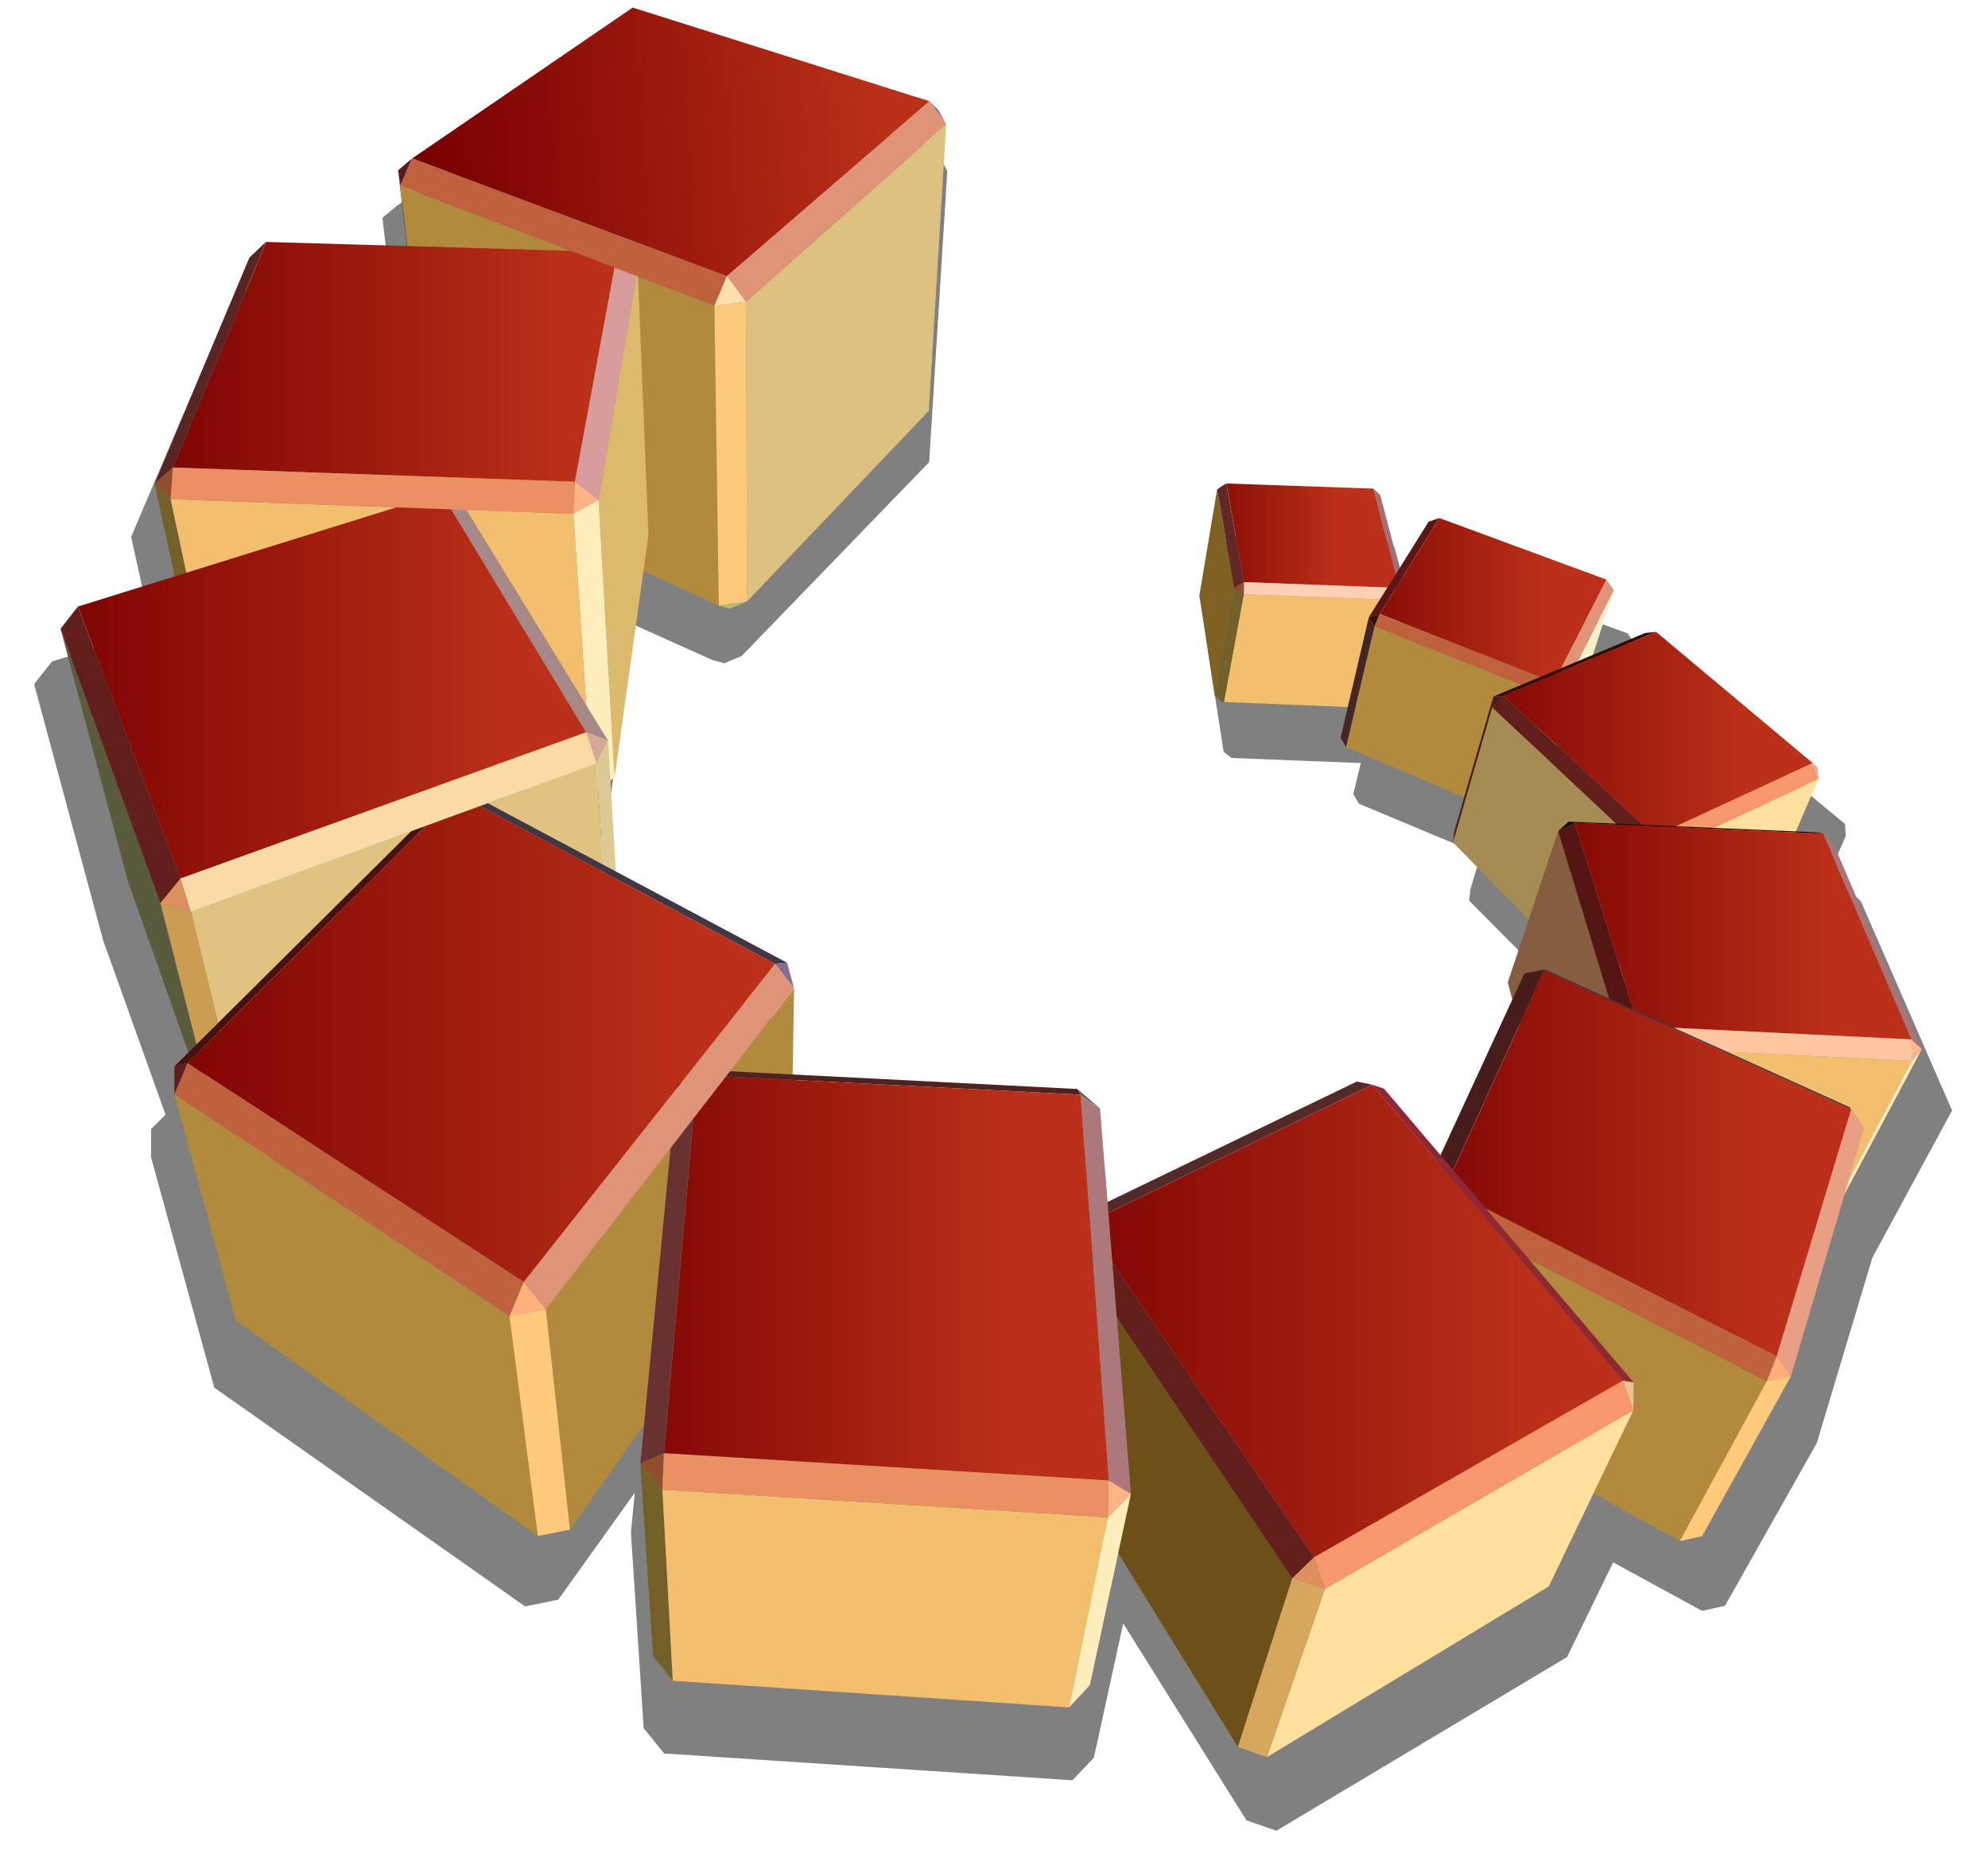
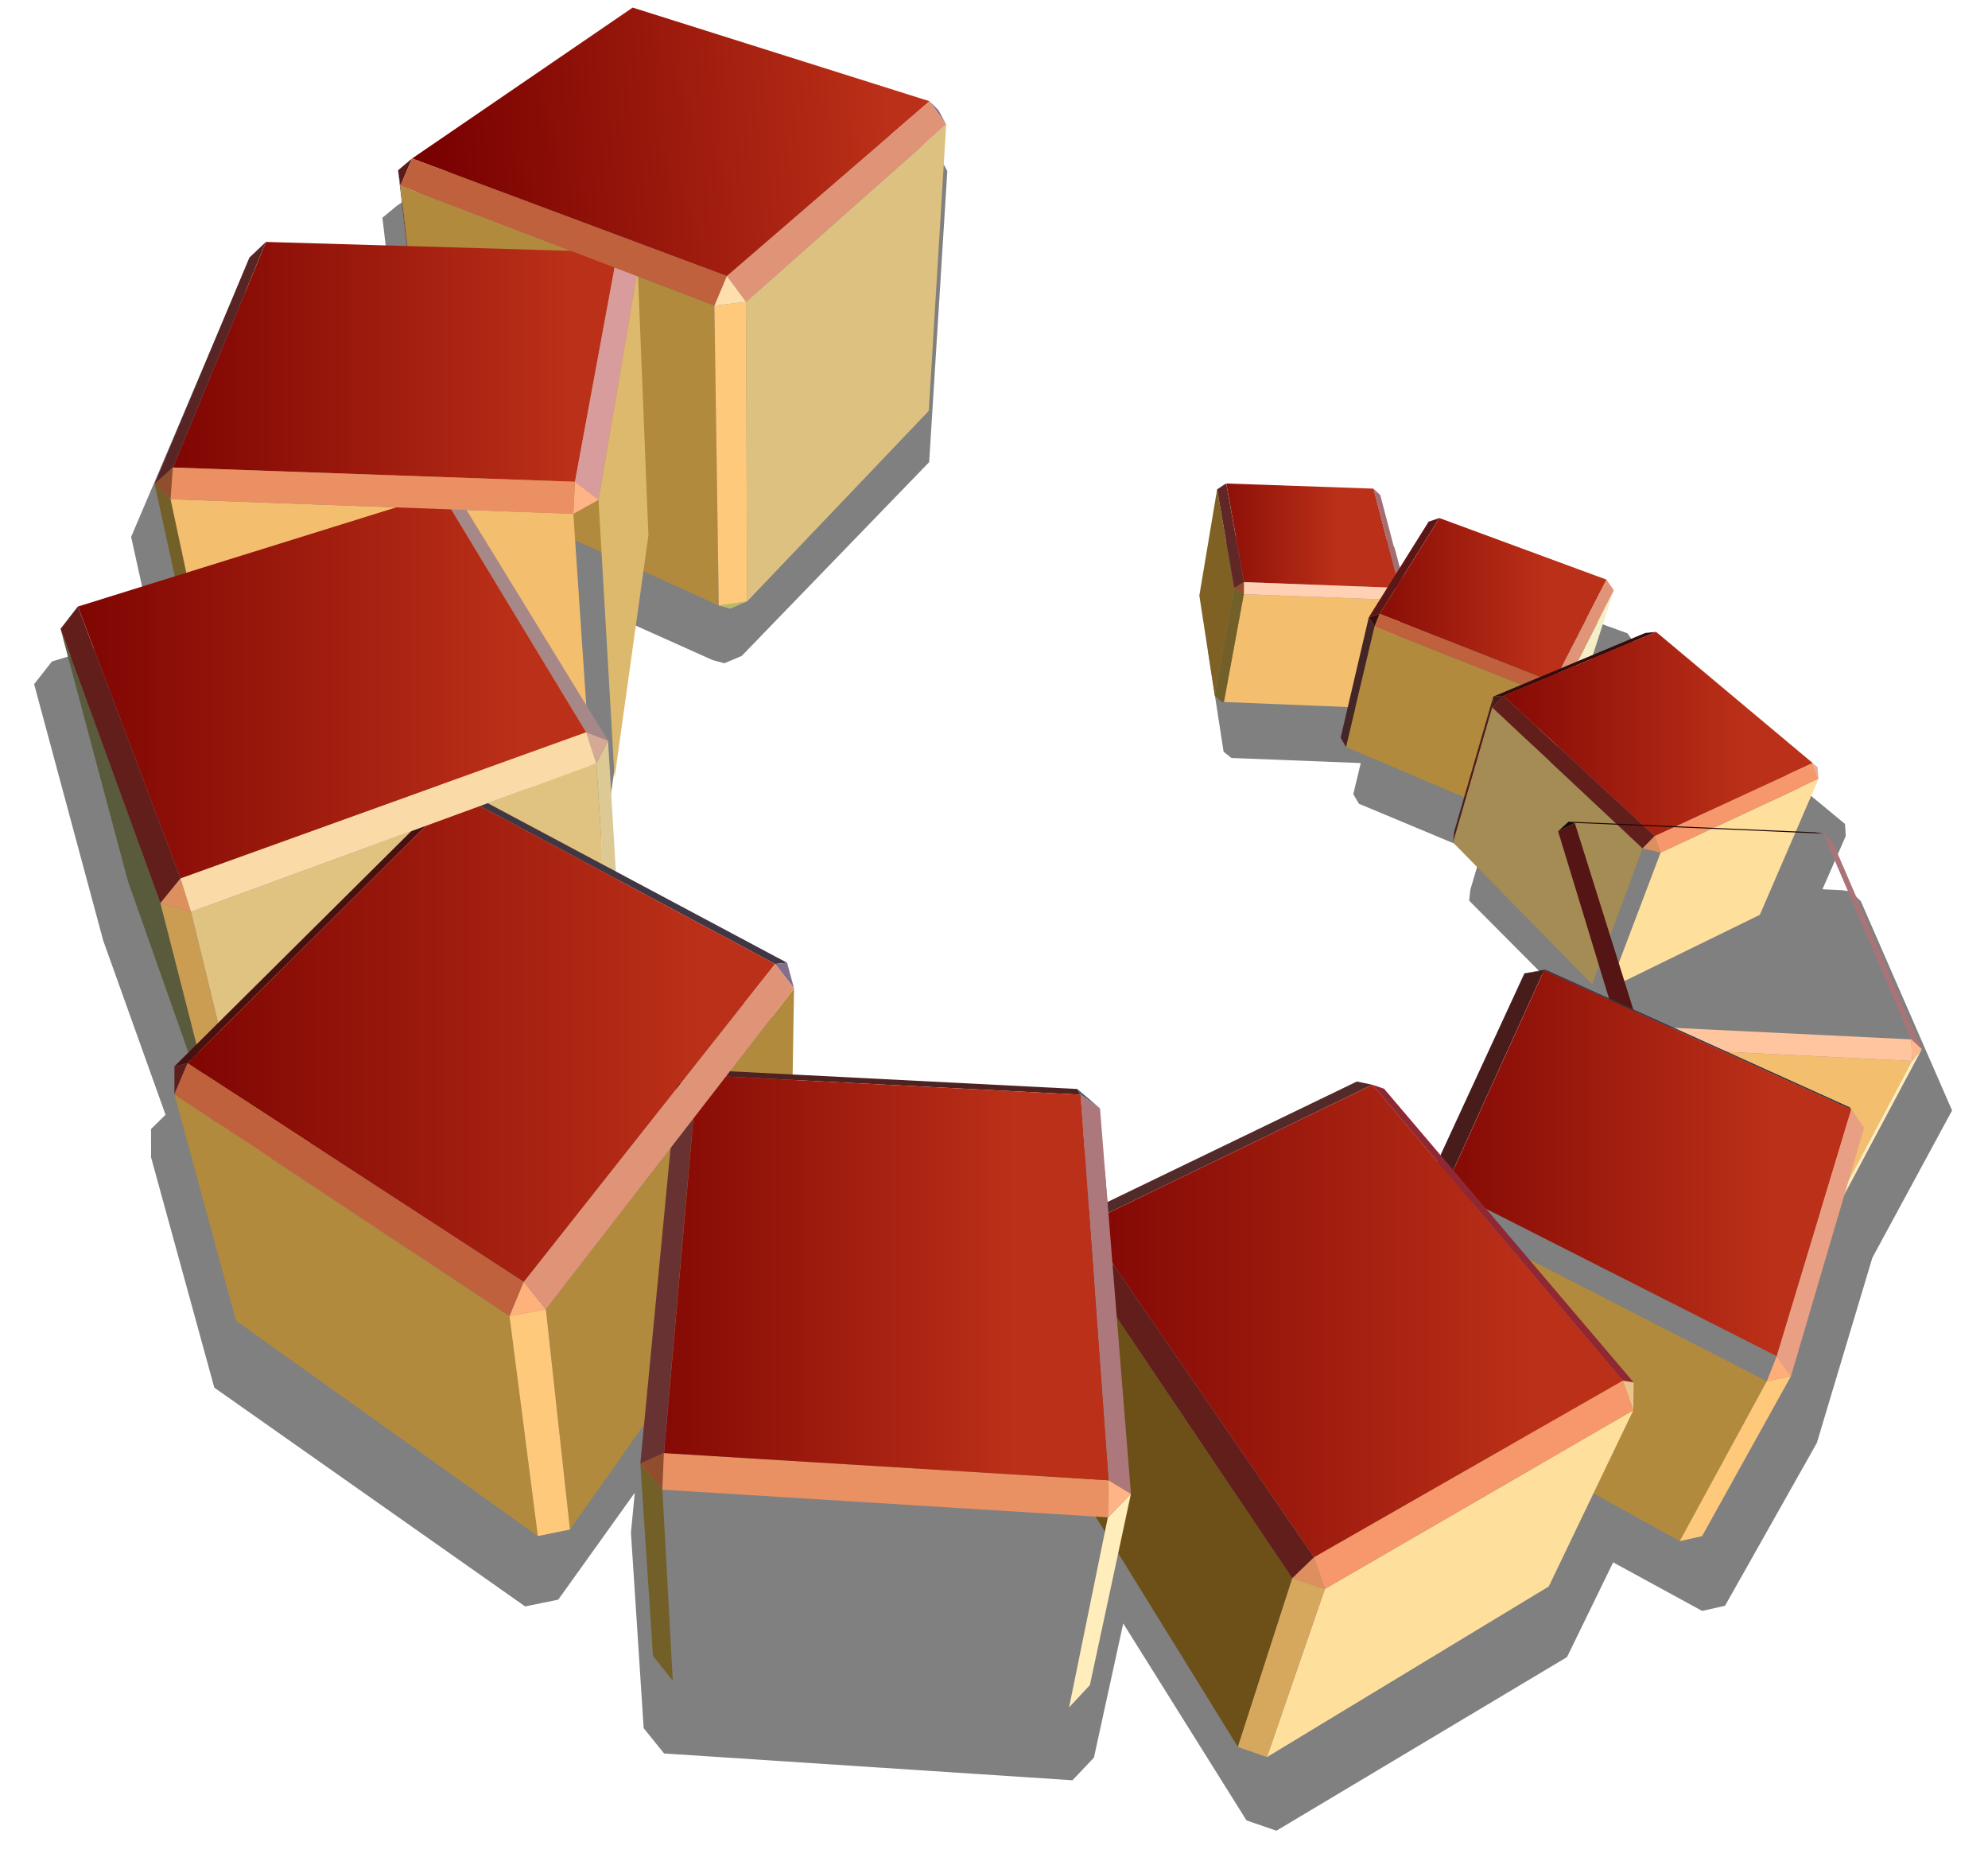
<svg xmlns="http://www.w3.org/2000/svg" xmlns:xlink="http://www.w3.org/1999/xlink" viewBox="0 0 388 364" version="1.0">
  <defs>
    <linearGradient id="g" y2="147.86" xlink:href="#a" gradientUnits="userSpaceOnUse" x2="340.61" gradientTransform="rotate(2.113 152.497 -202.408)" y1="147.86" x1="280.79" />
    <linearGradient id="a">
      <stop offset="0" stop-color="#700" />
      <stop offset="1" stop-color="#bb3018" />
    </linearGradient>
    <linearGradient id="c" y2="19.622" xlink:href="#a" gradientUnits="userSpaceOnUse" x2="173.12" gradientTransform="rotate(2.113 152.497 -202.408)" y1="25.364" x1="82.129" />
    <linearGradient id="d" y2="66.405" xlink:href="#a" gradientUnits="userSpaceOnUse" x2="111.16" gradientTransform="rotate(2.113 152.497 -202.408)" y1="66.405" x1="22.924" />
    <linearGradient id="e" y2="106.73" xlink:href="#a" gradientUnits="userSpaceOnUse" x2="261.25" gradientTransform="rotate(2.113 152.497 -202.408)" y1="106.73" x1="228.26" />
    <linearGradient id="f" y2="120.63" xlink:href="#a" gradientUnits="userSpaceOnUse" x2="301.73" gradientTransform="rotate(2.113 152.497 -202.408)" y1="120.63" x1="257.25" />
    <linearGradient id="l" y2="260.09" xlink:href="#a" gradientUnits="userSpaceOnUse" x2="299.15" gradientTransform="rotate(2.113 152.497 -202.408)" y1="260.09" x1="195.48" />
    <linearGradient id="h" y2="128.8" xlink:href="#a" gradientUnits="userSpaceOnUse" x2="101.62" gradientTransform="rotate(2.113 152.497 -202.408)" y1="128.8" x1="3.393" />
    <linearGradient id="i" y2="186.93" xlink:href="#a" gradientUnits="userSpaceOnUse" x2="357.88" gradientTransform="rotate(2.113 152.497 -202.408)" y1="186.93" x1="293.8" />
    <linearGradient id="j" y2="231.63" xlink:href="#a" gradientUnits="userSpaceOnUse" x2="345.65" gradientTransform="rotate(2.113 152.497 -202.408)" y1="231.63" x1="265.88" />
    <linearGradient id="k" y2="198.78" xlink:href="#a" gradientUnits="userSpaceOnUse" x2="136.81" gradientTransform="rotate(2.113 152.497 -202.408)" y1="198.78" x1="21.512" />
    <linearGradient id="m" y2="248.47" xlink:href="#a" gradientUnits="userSpaceOnUse" x2="198.12" gradientTransform="rotate(2.113 152.497 -202.408)" y1="248.47" x1="111.61" />
    <filter id="b">
      <feGaussianBlur stdDeviation="8.823" />
    </filter>
  </defs>
  <g display="block">
    <path transform="matrix(1.03 -.038 .037 1.016 -452.177 32.806)" d="M557.35-1.409l-44.1 27.845-2.81 2.187 1.19 14.844-27.47-1.813-3.34 2.937-20.13 43.469 3.28 18.16-19.12 5.18-3.53 4.22 11.31 49.69 10.59 33.84-2.84 2.63-.19 5.44 10.38 44.62L527.88 296l6.31-1.06 15.22-19.97-1 7.62 1.06 37.6 3.69 5 77.09 8.03 4.22-4.19 6.47-25.53 21.97 38.65 5.59 2.19 56.19-31.25 9.38-17.84 16.5 9.94 4.37-.82 18.5-30.59 11.78-35.13 16.1-27.68-15.82-40.78-1.84-1.94-1.63-.31-3.71-.32 4.78-10.06-.07-2.31-29.53-26.66-1.03-.9-2.12.15-10.35 3.88 4.53-12.44-1.34-2.13-32.16-13.21-2.12.62-6 8.84-3.22-14.371-1.28-1.312-28.69-2.032-.37.157-1.44.906-4.25 20.592 2.28 19.66 1.38 1.22.37.06 24.13 1.87-1.63 5.91 1 1.88 22.69 10.62-2.19 6.63-.31 2.12 14.19 15.56-4.54 12.1.75 3.4-15.12 29.82-10.53-13.35-2.25-.87-3-.75-49.5 21.72-.78-18.32-4.28-3.93-55.44-4.91.9-16.75-1.15-5.06-32.75-19.03-.41-17.79.85-.5 7.12-40.06 14.44 7.22 2.19.69 3.34-1.28 36.81-35.847 5.44-55.72-1.41-2.874-1.65-1.781-57.25-20.406zm-49.03 159l-.04.03-43.56 14.13 43.6-14.16zm69.96 28.53l-19.21 22.6-.1.06 19.31-22.66z" filter="url(#b)" fill-opacity=".843" fill="#696969" />
    <path d="M145.596 58.899l.214 58.472 35.464-37.199 3.394-55.886L145.596 58.9z" fill="#ddc180" />
    <path d="M115.9-1.409L71.8 26.43l60.56 25.199 40.77-32.64L115.9-1.41z" fill="url(#c)" transform="rotate(-2.113 198.027 -205.345)" />
    <path d="M78.152 36.252l-.46-3.024 6.603 56.426.482 3.272-6.625-56.674z" fill="#623232" />
    <path d="M78.152 36.252l6.625 56.674 55.508 25.24-.855-58.509-61.278-23.405z" fill="#b18a3d" />
    <path d="M116.81 97.543l3.139 54.224 6.603-47.285-2.085-51.964-7.657 45.025z" fill="#ddb96e" />
    <path d="M184.668 24.286l-1.514-2.793-1.745-1.74 3.259 4.533z" fill="#836f8b" />
    <path d="M141.868 53.872l3.728 5.027 39.072-34.613-3.26-4.534-39.54 34.12z" fill="#df9478" />
    <path d="M145.81 117.371l-5.525.794 2.234.609 3.29-1.403z" fill="#b8bb68" />
    <path d="M145.596 58.899l-6.166.758.855 58.508 5.525-.794-.214-58.472z" fill="#ffc97c" />
    <path d="M78.152 36.252l2.27-5.332-2.73 2.308.46 3.024z" fill="#5c1b1b" />
    <path d="M42.706 41.652L22.931 84.978l78.309 5.671 9.93-44.461-68.464-4.536z" fill="url(#d)" transform="rotate(-2.113 198.027 -205.345)" />
    <path d="M33.742 91.229l18.166-44.025-3.233 3.058-18.51 44.168 3.577-3.201z" fill="#582525" />
    <path d="M112.207 94.012l4.603 3.531 7.657-45.025-3.974-3.302-8.286 44.796z" fill="#d99c9c" />
    <path d="M78.152 36.252l61.278 23.405 2.438-5.785L80.422 30.92l-2.27 5.332z" fill="#be613c" />
    <path d="M237.546 95.497l-3.469 20.723 3.012 19.562 3.788-21.033-3.33-19.252z" fill="#806124" />
    <path d="M33.298 97.417l-3.132-2.987 11.809 53.956 2.906 3.106-11.583-54.075z" fill="#736028" />
-     <path d="M116.81 97.543l-4.913 2.73 3.663 54.308 4.389-2.814-3.14-54.224z" fill="#ffedbb" />
    <path d="M33.298 97.417l11.583 54.075 70.679 3.089-3.663-54.308-78.6-2.856z" fill="#f4be6f" />
    <path d="M119.949 151.767l-4.39 2.814.63-.294 3.76-2.52z" fill="#bddea4" />
    <path d="M139.43 59.657l6.166-.758-3.728-5.027-2.438 5.785z" fill="#ffdead" />
    <path d="M237.546 95.497l3.331 19.252 1.9-1.151-3.442-19.246-1.789 1.145z" fill="#612727" />
    <path d="M237.546 95.497l1.79-1.145-.384.19-1.406.955z" fill="#0c0c0c" />
    <path d="M256.94 97.731l-28.67-2.061 2.73 19.36 30.26 2.25-4.32-19.549z" fill="url(#e)" transform="rotate(-2.113 198.027 -205.345)" />
    <path d="M274.487 116.022l-5.098-19.408-1.327-1.259 5.037 19.377 1.388 1.29z" fill="#a56e72" />
    <path d="M242.753 115.95l-3.878 21.037 29.084 1.19 5.137-21.083-30.343-1.144z" fill="#f4be6f" />
    <path d="M242.753 115.95l-1.876-1.201-3.788 21.033 1.786 1.205 3.878-21.037z" fill="#736028" />
    <path d="M238.875 136.987l-1.786-1.205 1.395 1.18.391.025z" fill="#5d6022" />
    <path d="M307.382 138.625l7.591-23.445-10.215 20.14-7.493 23.682 10.117-20.377z" fill="#f4efc7" />
    <path d="M267.959 138.177l1.35-1.09 5.178-21.065-1.391 1.072-5.137 21.083z" fill="#ffefbd" />
    <path d="M242.776 113.598l-.023 2.352 30.343 1.144.003-2.362-30.323-1.134z" fill="#ffd0b3" />
    <path d="M278.826 101.802l-11.68 18.663 2.137-.66 11.629-18.71-2.086.707z" fill="#5b1616" />
    <path d="M268.273 122.275l-5.568 23.51 32.114 13.627 7.382-23.688-33.928-13.45z" fill="#b18a3d" />
    <path d="M268.273 122.275l-1.127-1.81-5.489 23.488 1.048 1.833 5.568-23.511z" fill="#452626" />
    <path d="M273.096 117.094l1.391-1.072-1.388-1.29-.003 2.362z" fill="#feb487" />
    <path d="M301.73 117.16l-32.16-13.22-12.31 18.27 33.44 14.6 11.03-19.65z" fill="url(#f)" transform="rotate(-2.113 198.027 -205.345)" />
    <path d="M11.816 122.71l13.145 49.219 19.046 53.955-12.692-49.646-19.499-53.528z" fill="#5a5a3c" />
    <path d="M240.877 114.749l1.876 1.201.023-2.352-1.899 1.15z" fill="#924d2c" />
-     <path d="M294.819 159.412l.212.062 2.234-.472-2.446.41z" fill="#b8bb68" />
    <path d="M304.758 135.32l10.215-20.14-1.436-2.058-10.3 20.042 1.521 2.156z" fill="#e09579" />
    <path d="M291.26 138.069l.192-2.139-7.636 26.33-.21 2.159 7.654-26.35z" fill="#4c1f1f" />
    <path d="M294.819 159.412l2.446-.41 7.493-23.682-2.557.404-7.382 23.688z" fill="#ffc97c" />
    <path d="M291.26 138.069l-7.654 26.35 27.137 27.679 9.84-26.54-29.323-27.49z" fill="#a48c54" />
    <path d="M267.146 120.465l1.127 1.81 1.01-2.47-2.137.66z" fill="#370e0e" />
    <path d="M33.298 97.417l.444-6.188-3.576 3.2 3.132 2.988z" fill="#924d2c" />
    <path d="M269.283 119.806l-1.01 2.469 33.928 13.45 1.037-2.56-33.955-13.36z" fill="#be613c" />
    <path d="M114.39 142.916l4.282 1.623L90.17 98.091l-4.027-1.836 28.245 46.66z" fill="#a78888" />
    <path d="M118.672 144.54l-2.288 4.447 3.234 49.734 2.026-4.478-2.972-49.704z" fill="#ddc993" />
    <path d="M111.897 100.273l4.913-2.73-4.603-3.53-.31 6.26z" fill="#feb487" />
    <path d="M321.095 123.52l-29.643 12.41 1.976-.133 29.77-12.484-2.103.207z" fill="#350c0c" />
    <path d="M323.199 123.313l30.573 25.61.98.805-30.491-25.554-1.062-.861z" fill="#755665" />
    <path d="M37.28 177.93l12.085 49.648 70.253-28.857-3.234-49.734-79.105 28.942z" fill="#e0c281" />
    <path d="M302.201 135.724l2.557-.404-1.52-2.156-1.037 2.56z" fill="#ffaf79" />
    <path d="M340.62 154.42l-29.61-26.72-30.21 11.38 28.48 28.44 31.34-13.1z" fill="url(#g)" transform="rotate(-2.113 198.027 -205.345)" />
    <path d="M343.466 178.524l11.451-26.51-30.812 14.364-10.06 26.539 29.42-14.393z" fill="#ffdf9c" />
    <path d="M291.452 135.93l-.192 2.139 2.168-2.272-1.976.133z" fill="#491c1c" />
-     <path d="M304.099 162.222l-9.822 29.472 10.373 39.535 11.516-29.374-12.067-39.633z" fill="#865d40" />
    <path d="M293.428 135.797l-2.168 2.272 29.323 27.489 2.353-2.389-29.508-27.372zM35.237 171.42l-20.04-53.068-3.38 4.358 19.498 53.528 3.923-4.818z" fill="#611e1b" />
    <path d="M3.4 111.4l18.072 53.77 80.148-25.57-26.508-47.67L3.4 111.4z" fill="url(#h)" transform="rotate(-2.113 198.027 -205.345)" />
    <path d="M33.298 97.417l78.599 2.856.31-6.26-78.465-2.784-.444 6.188z" fill="#ea9063" />
    <path d="M37.28 177.93l-5.966-1.692 12.692 49.646 5.36 1.694-12.087-49.649z" fill="#cb9d53" />
    <path d="M353.772 148.924l1.145 3.09-.164-2.286-.98-.804z" fill="#dbb09e" />
    <path d="M324.105 166.378l30.812-14.364-1.145-3.09-30.836 14.245 1.17 3.21z" fill="#f6986b" />
    <path d="M106.529 255.492l4.708 42.985 43.004-60.925.736-44.667-48.448 62.607z" fill="#b18a3d" />
    <path d="M354.23 162.416l-48.09-2.08 1.21.245 48.51 2.105-1.63-.27z" fill="#1d0606" />
    <path d="M306.14 160.336l-2.041 1.886 3.251-1.64-1.21-.246z" fill="#0c0c0c" />
    <path d="M307.35 160.581l-3.251 1.641 12.067 39.633 3.623-1.615-12.439-39.659z" fill="#561515" />
    <path d="M320.583 165.558l3.522.82-1.169-3.209-2.353 2.389z" fill="#de8f5e" />
-     <path d="M357.89 209l-15.69-40.75-48.4-3.89 10.97 40.09 53.12 4.55z" fill="url(#i)" transform="rotate(-2.113 198.027 -205.345)" />
    <path d="M116.384 148.987l2.288-4.448-4.283-1.623 1.995 6.07z" fill="#d6a996" />
    <path d="M355.86 162.686l17.18 40.145 2.042 1.906-17.29-40.17-1.931-1.88z" fill="#a97478" />
    <path d="M151.278 188.108l2.344-.227-61.423-32.74-2.902-.183 61.981 33.15z" fill="#413644" />
    <path d="M304.65 231.229l3.366 2.537 11.827-29.345-3.677-2.566-11.516 29.374z" fill="#736028" />
    <path d="M304.65 231.229l2.123 1.653 1.243.884-3.366-2.537z" fill="#5d6022" />
    <path d="M86.486 156.022L34.041 208.09l2.572-.615 52.684-52.516-2.811 1.064z" fill="#481111" />
    <path d="M316.166 201.855l3.677 2.566-.054-4.18-3.623 1.614z" fill="#924d2c" />
    <path d="M357.567 236.403l15.589-29.364-53.313-2.618-11.827 29.345 49.55 2.637z" fill="#f4be6f" />
    <path d="M373.156 207.04l-15.59 29.363 1.868-2.29 15.648-29.376-1.926 2.302z" fill="#ffedbb" />
    <path d="M34.043 213.553l12.018 44.187 58.914 42.019-5.53-42.926-65.402-43.28z" fill="#b18a3d" />
    <path d="M301.327 189.383l-3.802.56-19.47 42.166 3.983-.257 19.289-42.47z" fill="#491c1c" />
    <path d="M319.843 204.421l53.313 2.618-.115-4.208-53.252-2.59.054 4.18z" fill="#ffc59e" />
    <path d="M361.02 216.082l-59.41-26.87-.283.17 59.97 27.15-.276-.45z" fill="#413644" />
    <path d="M301.61 189.212l-4.085.731 3.802-.56.284-.17z" fill="#0c0c0c" />
    <path d="M329.35 269.82l16.3-47.56-58.93-29.34-20.84 41.73 63.47 35.17z" fill="url(#j)" transform="rotate(-2.113 198.027 -205.345)" />
    <path d="M267.571 264.247l1.896 4.203 10.747-32.048-2.16-4.293-10.483 32.138z" fill="#0c0c0c" />
    <path d="M37.28 177.93l-2.043-6.51-3.923 4.818 5.965 1.691z" fill="#de8f5e" />
    <path d="M327.836 300.742l16.992-31.207-64.614-33.133-10.747 32.048 58.37 32.292z" fill="#b18a3d" />
    <path d="M241.597 340.905l10.625-32.914-43.997-65.373-5.502 35.366 38.874 62.921z" fill="#6d5017" />
    <path d="M154.977 192.885l-1.355-5.004-2.344.227 3.699 4.777z" fill="#836f8b" />
    <path d="M373.04 202.83l.116 4.21 1.926-2.303-2.041-1.906z" fill="#feb78c" />
    <path d="M21.519 201.25l63.992 45.08 51.309-60.21-3.04-1.77-57.679-33.64-54.582 50.54z" fill="url(#k)" transform="rotate(-2.113 198.027 -205.345)" />
    <path d="M37.28 177.93l79.104-28.943-1.995-6.071-79.152 28.504 2.042 6.51z" fill="#fadaa6" />
    <path d="M106.529 255.492l-7.085 1.341 5.531 42.926 6.262-1.282-4.708-42.985z" fill="#ffc97c" />
    <path d="M210.888 213.62l-.63-1.108-73.84-3.763-.371 1.045 74.841 3.826z" fill="#4f2222" />
    <path d="M267.836 211.681l-3.016-.63-55.48 26.802 2.518.998 55.978-27.17z" fill="#532a2a" />
    <path d="M136.419 208.75l-4.392 3.293 4.02-2.25.372-1.044z" fill="#0c0c0c" />
    <path d="M361.02 216.082l.277.45 2.524 3.57-2.8-4.02z" fill="#836f8b" />
    <path d="M214.69 216.302l-4.433-3.79.631 1.108 3.802 2.682z" fill="#455c6d" />
    <path d="M132.027 212.043l-7.055 73.58 4.607-2.061 6.468-73.768-4.02 2.25z" fill="#693232" />
    <path d="M36.613 207.474l-2.572.615.002 5.464 2.57-6.08z" fill="#5f1e1e" />
-     <path d="M280.214 236.402l64.614 33.133 1.932-4.874-64.722-32.81-1.824 4.551z" fill="#be613c" />
    <path d="M318.85 269.782l-48.724-57.325-2.29-.776 48.89 57.759 2.124.342z" fill="#8f2834" />
    <path d="M361.297 216.533L346.76 264.66l2.794 3.87 14.267-48.429-2.524-3.57z" fill="#e89f83" />
    <path d="M208.225 242.618l43.997 65.373 4.232-4.088-44.596-65.052-3.633 3.767z" fill="#611e1b" />
    <path d="M344.828 269.535l-16.992 31.207 4.357-.971 17.361-31.24-4.726 1.004z" fill="#ffc97c" />
    <path d="M102.222 250.167l-65.609-42.693-2.57 6.079 65.401 43.28 2.778-6.666z" fill="#be613c" />
    <path d="M258.583 310.069l-11.31 32.818 55.002-33.298 16.504-34.39-60.196 34.87z" fill="#ffdf9c" />
    <path d="M278.055 232.109l2.16 4.293 1.823-4.55-3.983.257z" fill="#370e0e" />
    <path d="M124.972 285.623l2.474 37.534 3.86 4.831-2.024-37.29-4.31-5.075z" fill="#736028" />
-     <path d="M129.282 290.697l2.024 37.291 77.345 5.205 7.569-37.094-86.938-5.402z" fill="#f4be6f" />
+     <path d="M129.282 290.697z" fill="#f4be6f" />
    <path d="M237.66 305.71l61.5-32.22-46.73-59.52-56.94 25.09 42.17 66.65z" fill="url(#l)" transform="rotate(-2.113 198.027 -205.345)" />
    <path d="M220.724 291.52l-6.034-75.218-3.802-2.682 5.455 75.25 4.381 2.65z" fill="#ad787c" />
    <path d="M209.34 237.853l-1.115 4.765 3.633-3.767-2.518-.998z" fill="#0c0c0c" />
    <path d="M220.724 291.52l-4.504 4.58-7.57 37.093 4.063-4.352 8.011-37.32z" fill="#ffedbb" />
    <path d="M252.222 307.991l-10.625 32.914 5.677 1.982 11.309-32.818-6.361-2.078z" fill="#d6a85e" />
    <path d="M106.529 255.492l-4.307-5.325-2.778 6.666 7.085-1.341z" fill="#ffb17b" />
    <path d="M346.76 264.66l-1.932 4.875 4.726-1.005-2.794-3.87z" fill="#ffae79" />
    <path d="M318.85 269.782l-2.124-.342 2.053 5.758.07-5.416z" fill="#ebc38c" />
    <path d="M316.726 269.44l-60.272 34.463 2.129 6.166 60.196-34.87-2.053-5.76z" fill="#f6986b" />
    <path d="M129.58 283.562l-4.608 2.06 4.31 5.075.297-7.135z" fill="#924d2c" />
    <path d="M216.343 288.87l-86.764-5.308-.297 7.135 86.938 5.402.123-7.23z" fill="#ea9163" />
    <path d="M220.724 291.52l-4.38-2.65-.124 7.23 4.504-4.58z" fill="#feb487" />
    <path d="M111.62 280.71l86.51 8.5-2.68-75.4-74.65-6.58-9.18 73.48z" fill="url(#m)" transform="rotate(-2.113 198.027 -205.345)" />
    <path d="M106.529 255.492l48.448-62.607-3.699-4.777-49.056 62.059 4.307 5.325z" fill="#df9478" />
    <path d="M256.454 303.903l-4.232 4.088 6.36 2.078-2.128-6.166z" fill="#de8f5e" />
  </g>
</svg>